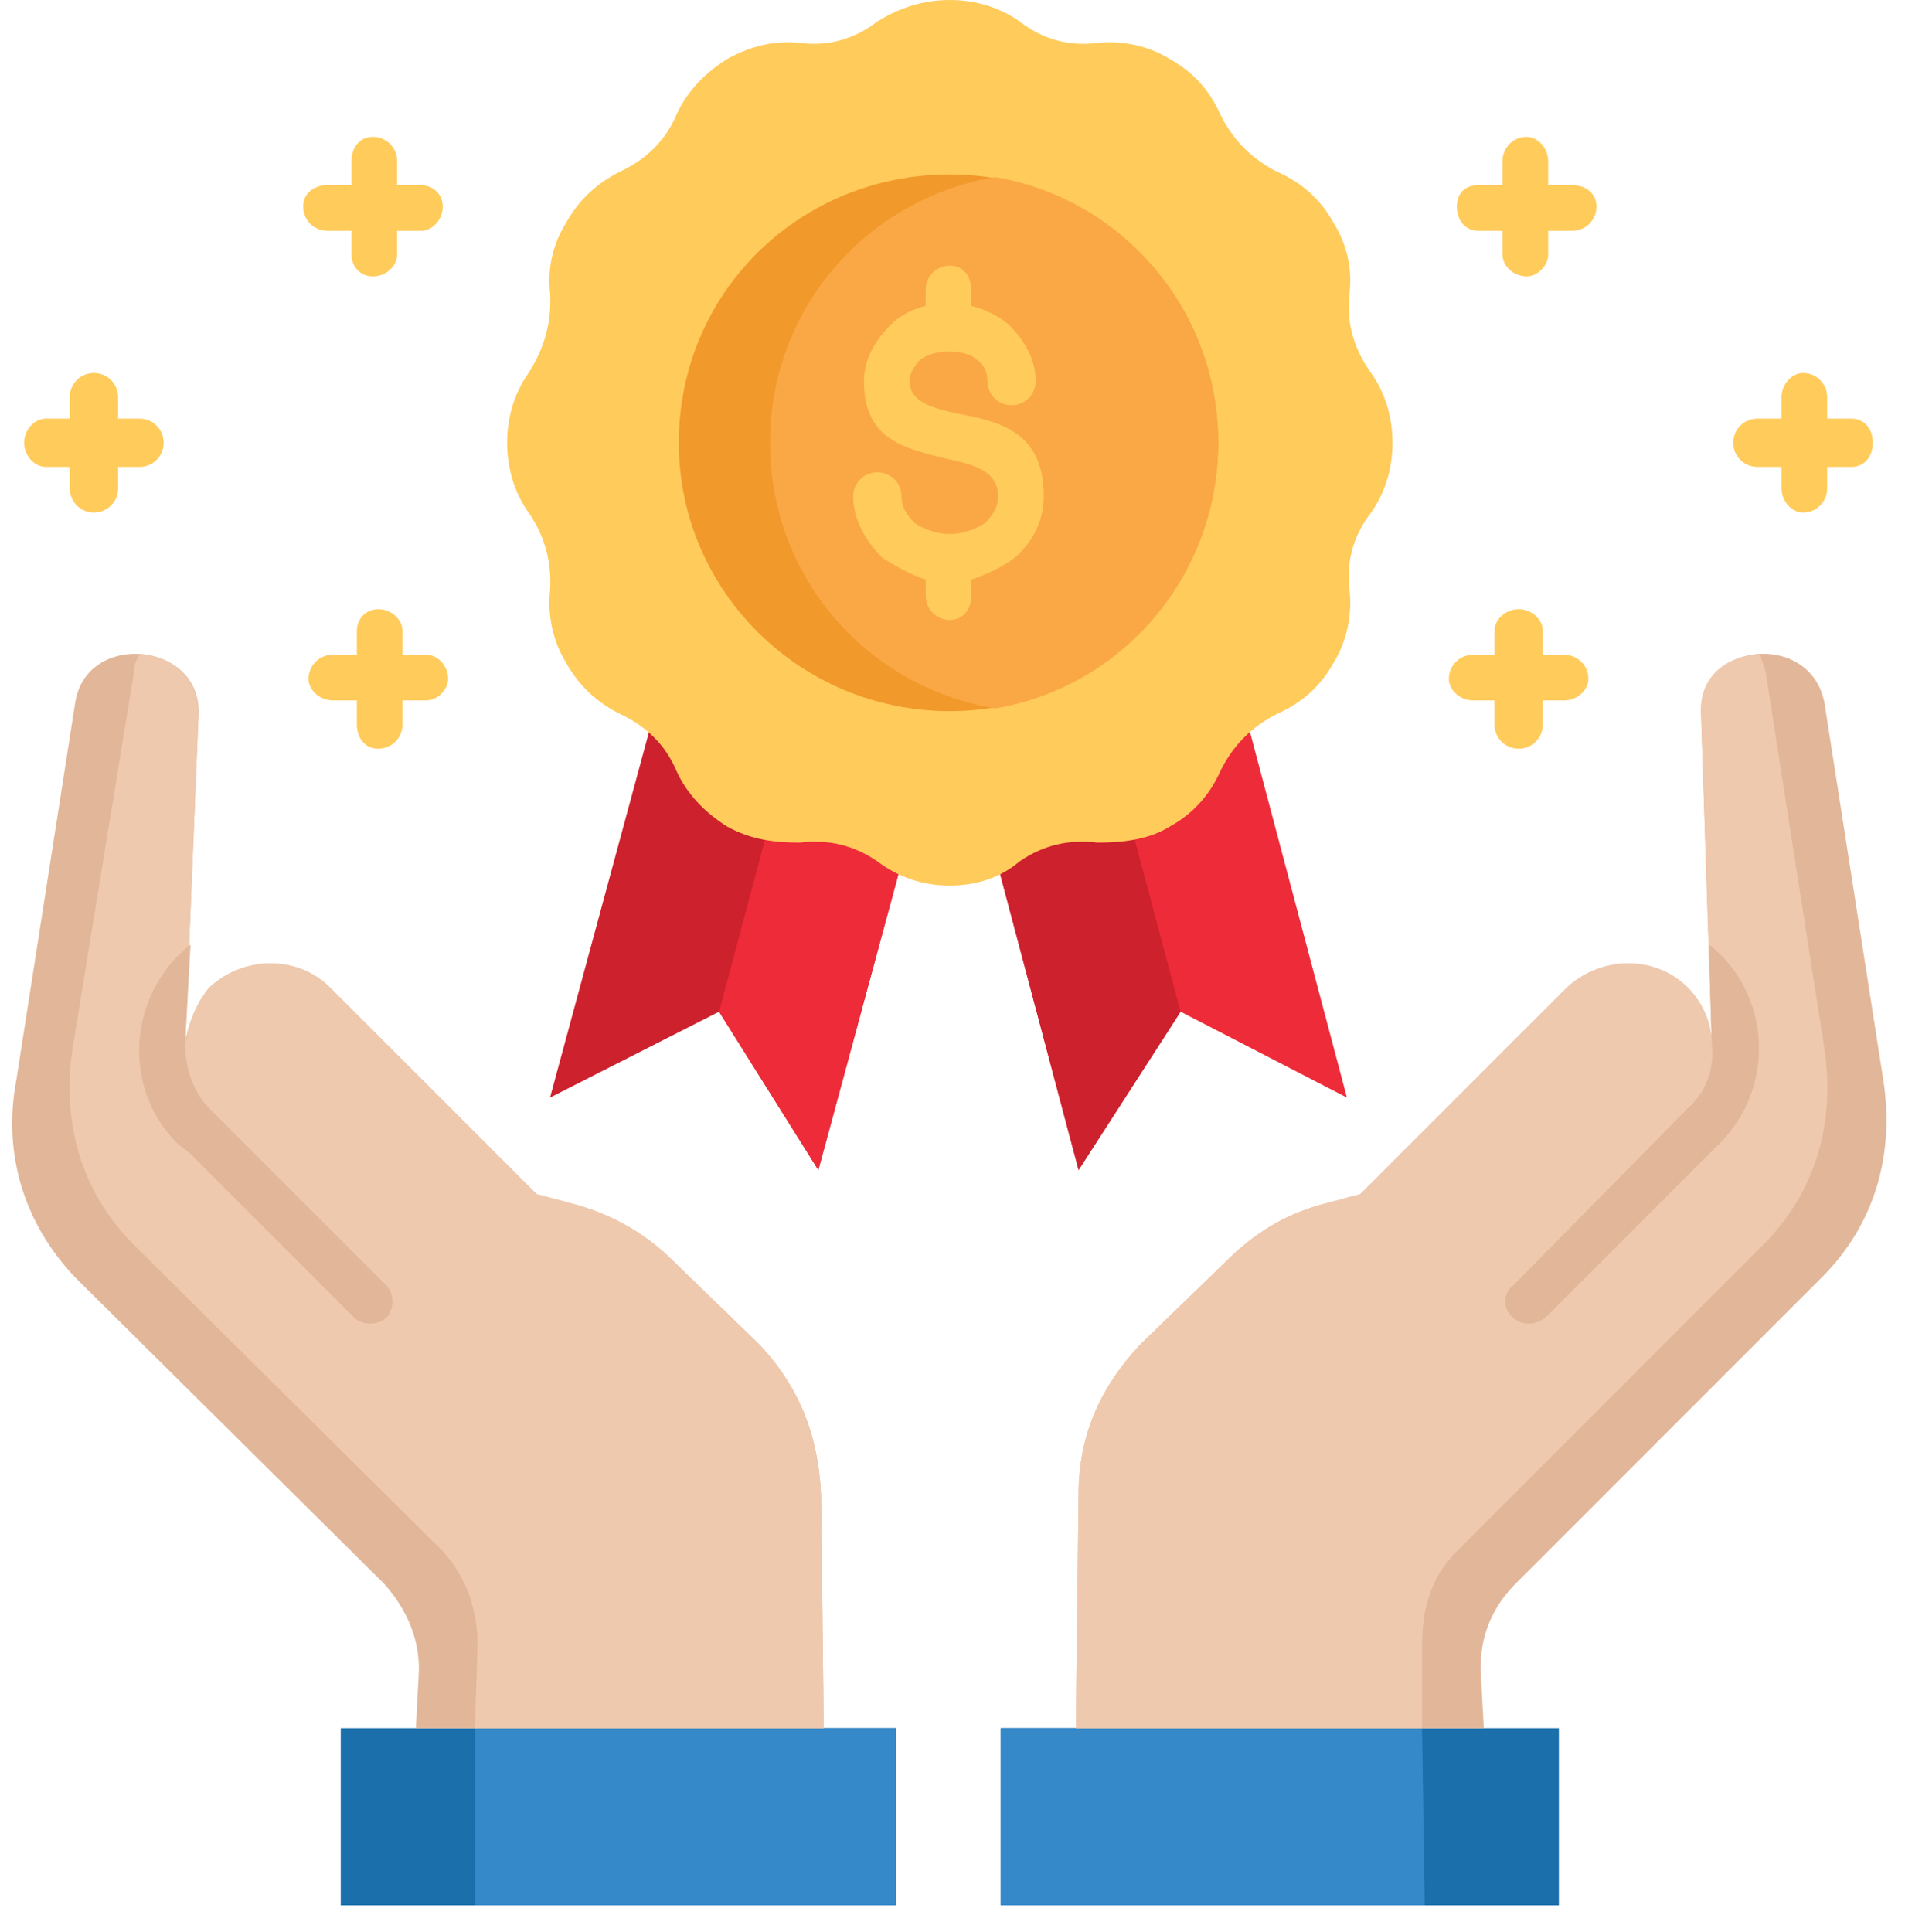
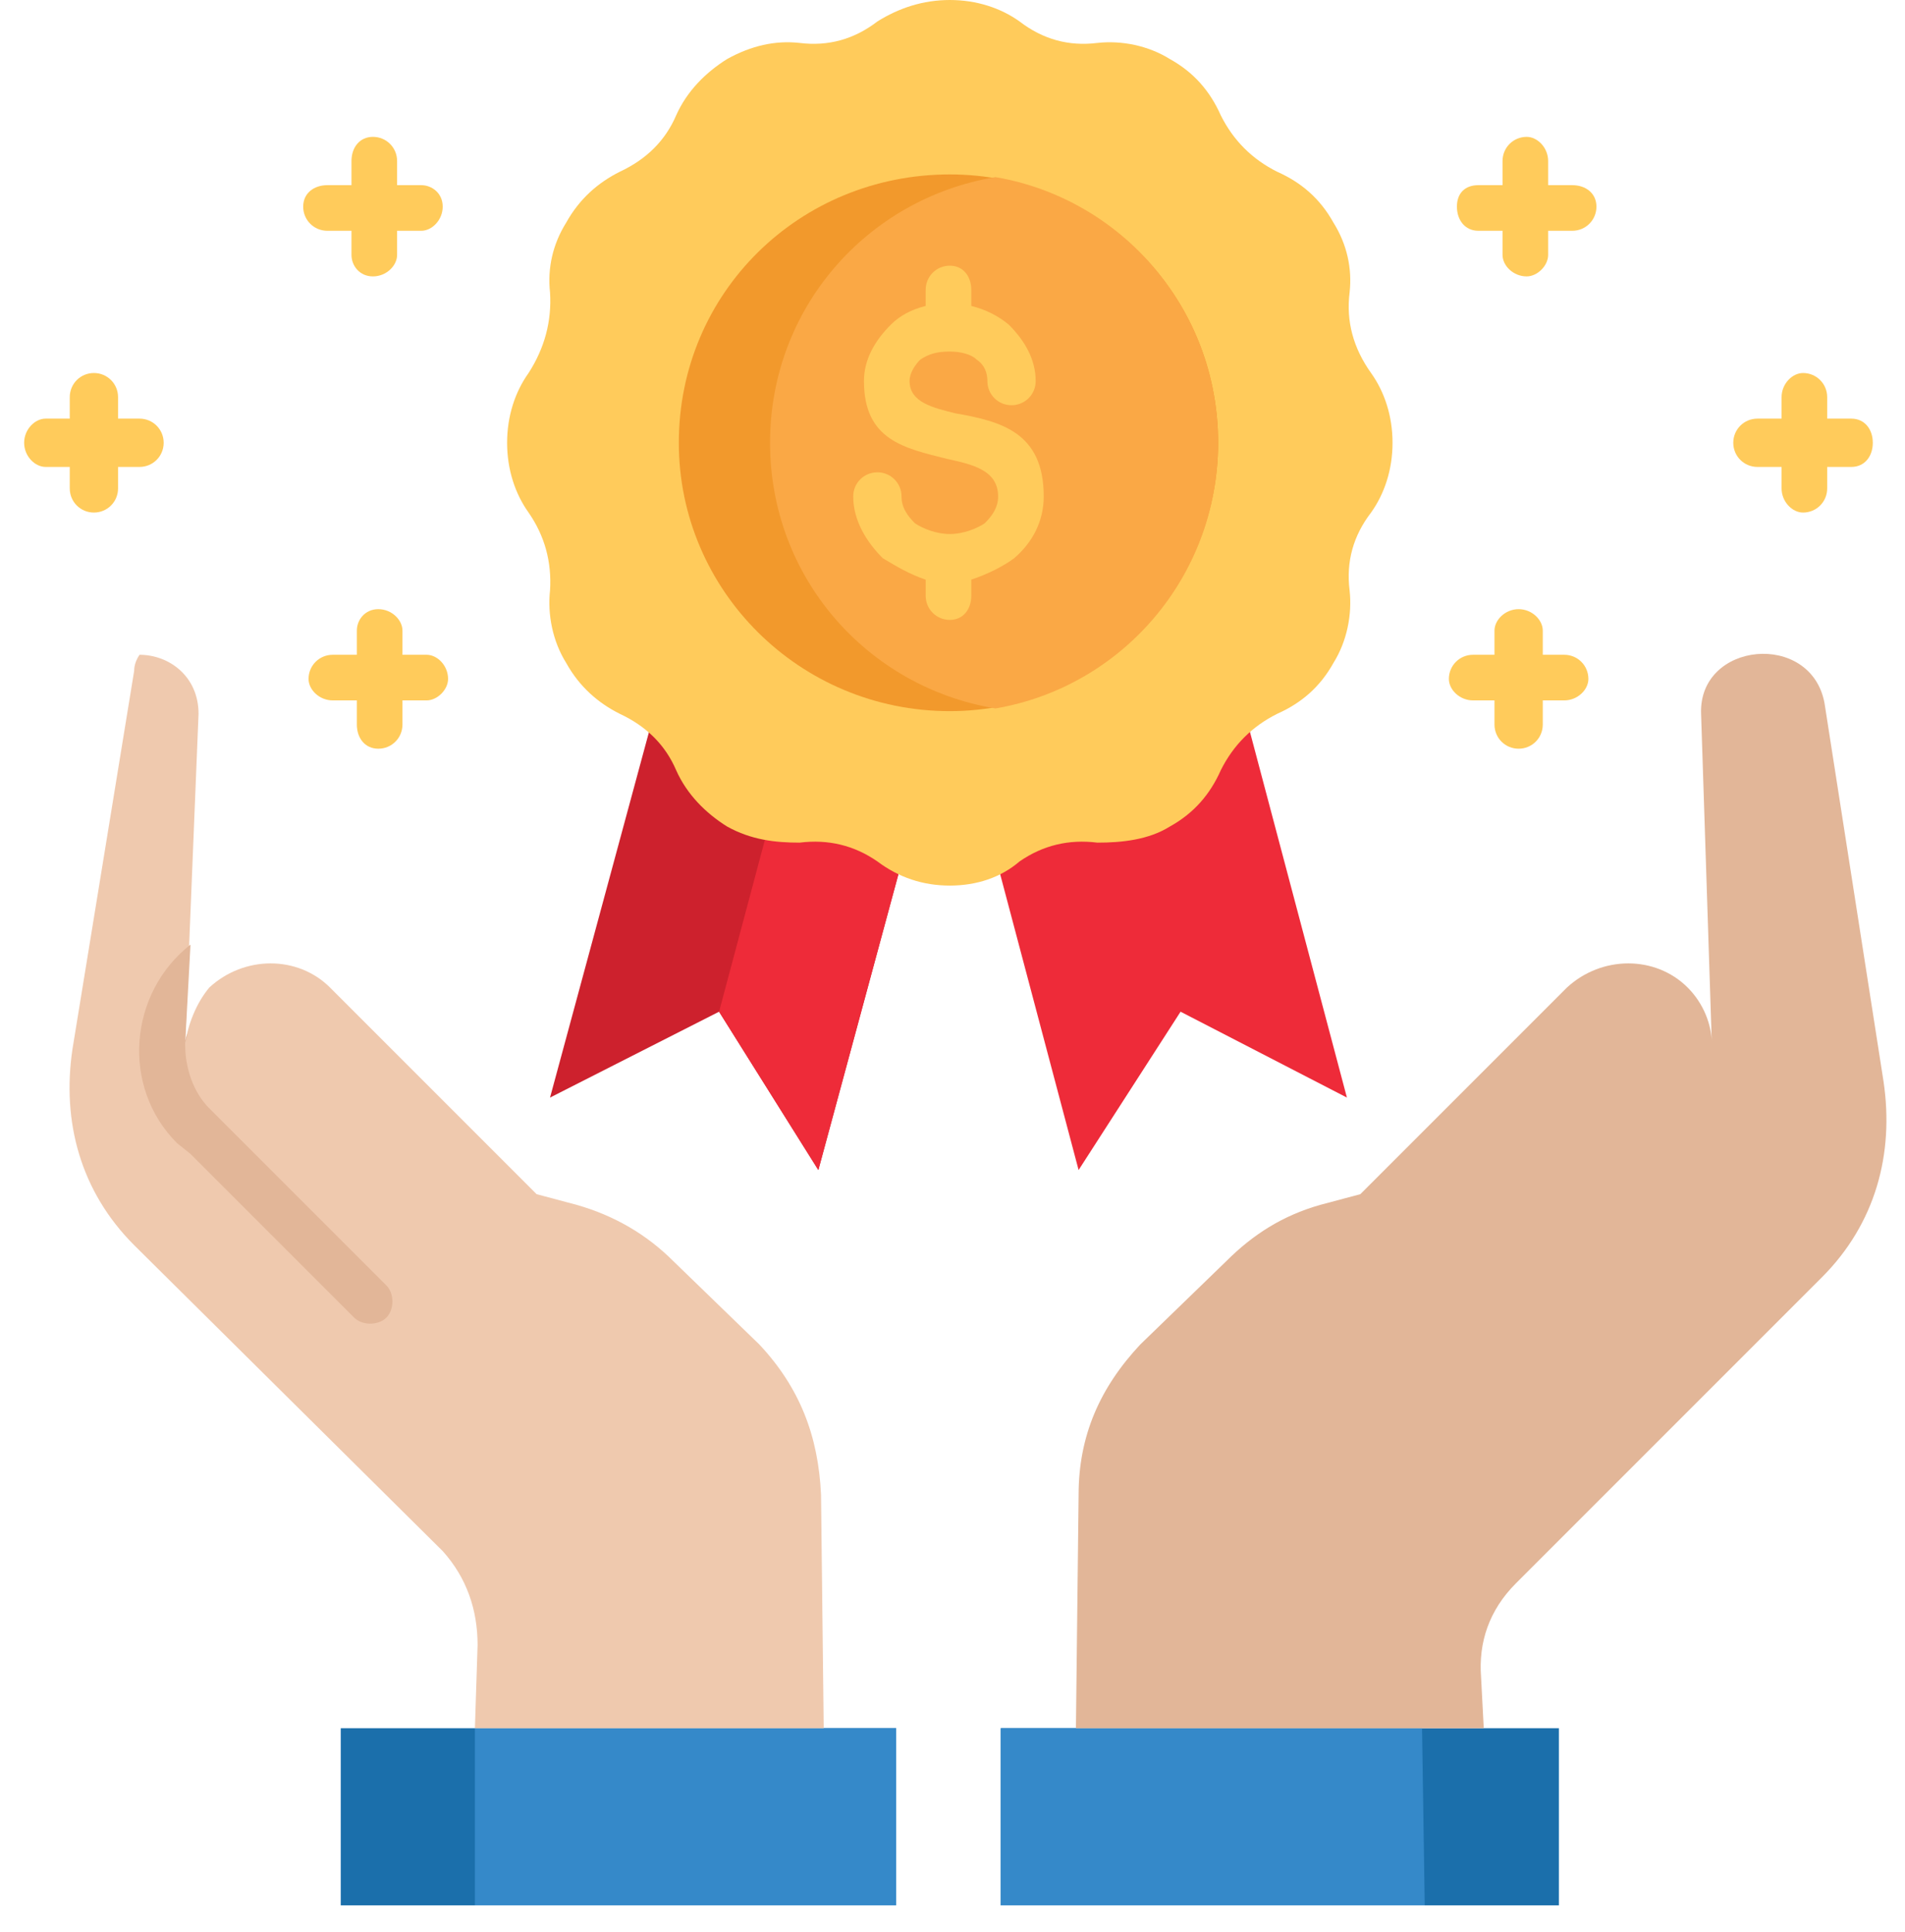
<svg xmlns="http://www.w3.org/2000/svg" version="1.2" viewBox="0 0 71 72" width="71" height="72">
  <style>.a{fill:#1b6fab}.b{fill:#3589c9}.c{fill:#e2b698}.d{fill:#efc9ae}.e{fill:#ee2b39}.f{fill:#cd212d}.g{fill:#ffcb5b}.h{fill:#f2992c}.i{fill:#faa845}</style>
  <path fill-rule="evenodd" class="a" d="m33.4 64.4v6.6h-20.7v-6.6z" />
  <path fill-rule="evenodd" class="b" d="m33.4 71h-15.7v-6.6h15.7z" />
-   <path fill-rule="evenodd" class="c" d="m6.9 38.9l0.5-12.3c0.1-2.7-4.2-3.1-4.6-0.4l-2.2 14.1c-0.5 2.7 0.3 5.3 2.2 7.3l11.5 11.4c0.9 1 1.4 2.2 1.3 3.5l-0.1 1.9h15.2l-0.1-8.7c-0.1-2.2-0.8-4-2.3-5.6l-3.2-3.1c-1-1-2.2-1.7-3.6-2.1l-1.5-0.4-7.7-7.7c-1.2-1.2-3.2-1.2-4.5 0-0.5 0.6-0.8 1.4-0.9 2.1z" />
  <path fill-rule="evenodd" class="d" d="m6.9 38.9l0.5-12.3c0-1.4-1.1-2.2-2.2-2.2q-0.2 0.3-0.2 0.6l-2.3 14.1c-0.4 2.7 0.3 5.3 2.3 7.3l11.5 11.4c0.9 1 1.3 2.2 1.3 3.5l-0.1 3.1h13l-0.1-8.7c-0.1-2.2-0.8-4-2.3-5.6l-3.2-3.1c-1-1-2.2-1.7-3.6-2.1l-1.5-0.4-7.7-7.7c-1.2-1.2-3.2-1.2-4.5 0-0.5 0.6-0.8 1.4-0.9 2.1z" />
  <path class="c" d="m7.1 43l6.1 6.1c0.3 0.3 0.9 0.3 1.2 0 0.3-0.3 0.3-0.9 0-1.2l-6.6-6.6c-0.6-0.6-0.9-1.5-0.9-2.4l0.1-0.4q-0.1 0.2-0.1 0.4l0.2-3.7c-2.3 1.8-2.6 5.3-0.5 7.4 0 0 0.5 0.4 0.5 0.4z" />
  <path fill-rule="evenodd" class="a" d="m58.1 64.4v6.6h-20.8v-6.6z" />
  <path fill-rule="evenodd" class="b" d="m37.3 71h15.8l-0.1-6.6h-15.7z" />
  <path fill-rule="evenodd" class="c" d="m63.8 38.9l-0.4-12.3c-0.1-2.7 4.1-3.1 4.6-0.4l2.2 14.1c0.4 2.7-0.3 5.3-2.3 7.3l-11.4 11.4c-1 1-1.4 2.2-1.3 3.5l0.1 1.9h-15.2l0.1-8.7c0-2.2 0.8-4 2.3-5.6l3.2-3.1c1-1 2.1-1.7 3.5-2.1l1.5-0.4 7.7-7.7c1.3-1.2 3.3-1.2 4.5 0 0.6 0.6 0.9 1.4 0.9 2.1z" />
-   <path fill-rule="evenodd" class="d" d="m63.8 38.9l-0.4-12.3c-0.1-1.4 1-2.2 2.2-2.2q0.1 0.3 0.2 0.6l2.2 14.1c0.4 2.7-0.3 5.3-2.3 7.3l-11.4 11.4c-1 1-1.3 2.2-1.3 3.5v3.1h-12.9l0.1-8.7c0-2.2 0.8-4 2.3-5.6l3.2-3.1c1-1 2.1-1.7 3.5-2.1l1.5-0.4 7.7-7.7c1.3-1.2 3.3-1.2 4.5 0 0.6 0.6 0.9 1.4 0.9 2.1z" />
-   <path class="c" d="m63.7 43l-6.1 6.1c-0.4 0.3-0.9 0.3-1.2 0-0.4-0.3-0.4-0.9 0-1.2l6.5-6.6c0.7-0.6 1-1.5 0.9-2.4v-0.4q0 0.2 0 0.4l-0.1-3.7c2.3 1.8 2.5 5.3 0.4 7.4 0 0-0.4 0.4-0.4 0.4z" />
  <path fill-rule="evenodd" class="e" d="m35.4 25.5l10-2.7 4.8 18.1-6.2-3.2-3.8 5.9z" />
-   <path fill-rule="evenodd" class="f" d="m35.4 25.5l5-1.3 3.6 13.5-3.8 5.9z" />
  <path fill-rule="evenodd" class="f" d="m35.4 25.5l-10-2.7-4.9 18.1 6.3-3.2 3.7 5.9z" />
  <path fill-rule="evenodd" class="e" d="m35.4 25.5l-5-1.3-3.6 13.5 3.7 5.9z" />
  <path fill-rule="evenodd" class="g" d="m32.7 0.8c0.8-0.5 1.7-0.8 2.7-0.8 1 0 1.9 0.3 2.6 0.8q1.3 1 2.9 0.8c0.9-0.1 1.9 0.1 2.7 0.6 0.9 0.5 1.5 1.2 1.9 2.1q0.7 1.4 2.1 2.1c0.9 0.4 1.6 1 2.1 1.9 0.5 0.8 0.7 1.7 0.6 2.6q-0.2 1.6 0.8 3c0.5 0.7 0.8 1.6 0.8 2.6 0 1-0.3 1.9-0.8 2.6q-1 1.3-0.8 2.9c0.1 0.9-0.1 1.9-0.6 2.7-0.5 0.9-1.2 1.5-2.1 1.9q-1.4 0.7-2.1 2.1c-0.4 0.9-1 1.6-1.9 2.1-0.8 0.5-1.8 0.6-2.7 0.6q-1.6-0.2-2.9 0.7c-0.7 0.6-1.6 0.9-2.6 0.9-1 0-1.9-0.3-2.7-0.9q-1.3-0.9-2.9-0.7c-0.9 0-1.8-0.1-2.7-0.6-0.8-0.5-1.5-1.2-1.9-2.1q-0.6-1.4-2.1-2.1c-0.8-0.4-1.5-1-2-1.9-0.5-0.8-0.7-1.8-0.6-2.7q0.1-1.6-0.8-2.9c-0.5-0.7-0.8-1.6-0.8-2.6 0-1 0.3-1.9 0.8-2.6q0.9-1.4 0.8-3c-0.1-0.9 0.1-1.8 0.6-2.6 0.5-0.9 1.2-1.5 2-1.9q1.5-0.7 2.1-2.1c0.4-0.9 1.1-1.6 1.9-2.1 0.9-0.5 1.8-0.7 2.7-0.6q1.6 0.2 2.9-0.8z" />
  <path fill-rule="evenodd" class="h" d="m35.4 26.5c-5.6 0-10.1-4.5-10.1-10 0-5.6 4.5-10 10.1-10 5.5 0 10 4.4 10 10 0 5.5-4.5 10-10 10z" />
  <path fill-rule="evenodd" class="i" d="m37.1 6.6c4.7 0.8 8.3 4.9 8.3 9.9 0 5-3.6 9.1-8.3 9.9-4.8-0.8-8.4-4.9-8.4-9.9 0-5 3.6-9.1 8.4-9.9z" />
  <path class="g" d="m58.6 6.9c0.5 0 0.9 0.3 0.9 0.8 0 0.5-0.4 0.9-0.9 0.9h-0.9v0.9c0 0.4-0.4 0.8-0.8 0.8-0.5 0-0.9-0.4-0.9-0.8v-0.9h-0.9c-0.5 0-0.8-0.4-0.8-0.9 0-0.5 0.3-0.8 0.8-0.8h0.9v-0.9c0-0.5 0.4-0.9 0.9-0.9 0.4 0 0.8 0.4 0.8 0.9v0.9zm-46.4 1.7c-0.5 0-0.9-0.4-0.9-0.9 0-0.5 0.4-0.8 0.9-0.8h0.9v-0.9c0-0.5 0.3-0.9 0.8-0.9 0.5 0 0.9 0.4 0.9 0.9v0.9h0.9c0.4 0 0.8 0.3 0.8 0.8 0 0.5-0.4 0.9-0.8 0.9h-0.9v0.9c0 0.4-0.4 0.8-0.9 0.8-0.5 0-0.8-0.4-0.8-0.8v-0.9zm0.2 17.5c-0.5 0-0.9-0.4-0.9-0.8 0-0.5 0.4-0.9 0.9-0.9h0.9v-0.9c0-0.4 0.3-0.8 0.8-0.8 0.5 0 0.9 0.4 0.9 0.8v0.9h0.9c0.4 0 0.8 0.4 0.8 0.9 0 0.4-0.4 0.8-0.8 0.8h-0.9v0.9c0 0.5-0.4 0.9-0.9 0.9-0.5 0-0.8-0.4-0.8-0.9v-0.9zm56.6-10.5c0.5 0 0.8 0.4 0.8 0.9 0 0.5-0.3 0.9-0.8 0.9h-0.9v0.8c0 0.5-0.4 0.9-0.9 0.9-0.4 0-0.8-0.4-0.8-0.9v-0.8h-0.9c-0.5 0-0.9-0.4-0.9-0.9 0-0.5 0.4-0.9 0.9-0.9h0.9v-0.8c0-0.5 0.4-0.9 0.8-0.9 0.5 0 0.9 0.4 0.9 0.9v0.8zm-67.3 1.8c-0.4 0-0.8-0.4-0.8-0.9 0-0.5 0.4-0.9 0.8-0.9h0.9v-0.8c0-0.5 0.4-0.9 0.9-0.9 0.5 0 0.9 0.4 0.9 0.9v0.8h0.8c0.5 0 0.9 0.4 0.9 0.9 0 0.5-0.4 0.9-0.9 0.9h-0.8v0.8c0 0.5-0.4 0.9-0.9 0.9-0.5 0-0.9-0.4-0.9-0.9v-0.8zm56.6 7c0.5 0 0.9 0.4 0.9 0.9 0 0.4-0.4 0.8-0.9 0.8h-0.8v0.9c0 0.5-0.4 0.9-0.9 0.9-0.5 0-0.9-0.4-0.9-0.9v-0.9h-0.8c-0.5 0-0.9-0.4-0.9-0.8 0-0.5 0.4-0.9 0.9-0.9h0.8v-0.9c0-0.4 0.4-0.8 0.9-0.8 0.5 0 0.9 0.4 0.9 0.8v0.9z" />
  <path class="g" d="m36.2 22.2c0 0.5-0.3 0.9-0.8 0.9-0.5 0-0.9-0.4-0.9-0.9v-0.6c-0.6-0.2-1.1-0.5-1.6-0.8-0.6-0.6-1.1-1.4-1.1-2.3 0-0.5 0.4-0.9 0.9-0.9 0.5 0 0.9 0.4 0.9 0.9 0 0.4 0.2 0.7 0.5 1 0.3 0.2 0.8 0.4 1.3 0.4 0.5 0 1-0.2 1.3-0.4 0.3-0.3 0.5-0.6 0.5-1 0-1-1-1.2-1.9-1.4-1.6-0.4-3.1-0.7-3.1-2.9 0-0.8 0.4-1.5 1-2.1q0.5-0.5 1.3-0.7v-0.6c0-0.5 0.4-0.9 0.9-0.9 0.5 0 0.8 0.4 0.8 0.9v0.6q0.8 0.2 1.4 0.7c0.6 0.6 1 1.3 1 2.1 0 0.5-0.4 0.9-0.9 0.9-0.5 0-0.9-0.4-0.9-0.9 0-0.3-0.1-0.6-0.4-0.8-0.2-0.2-0.6-0.3-1-0.3-0.5 0-0.8 0.1-1.1 0.3-0.2 0.2-0.4 0.5-0.4 0.8 0 0.8 0.9 1 1.7 1.2 1.7 0.3 3.3 0.7 3.3 3.1 0 0.9-0.4 1.7-1.1 2.3-0.4 0.3-1 0.6-1.6 0.8 0 0 0 0.6 0 0.6z" />
</svg>